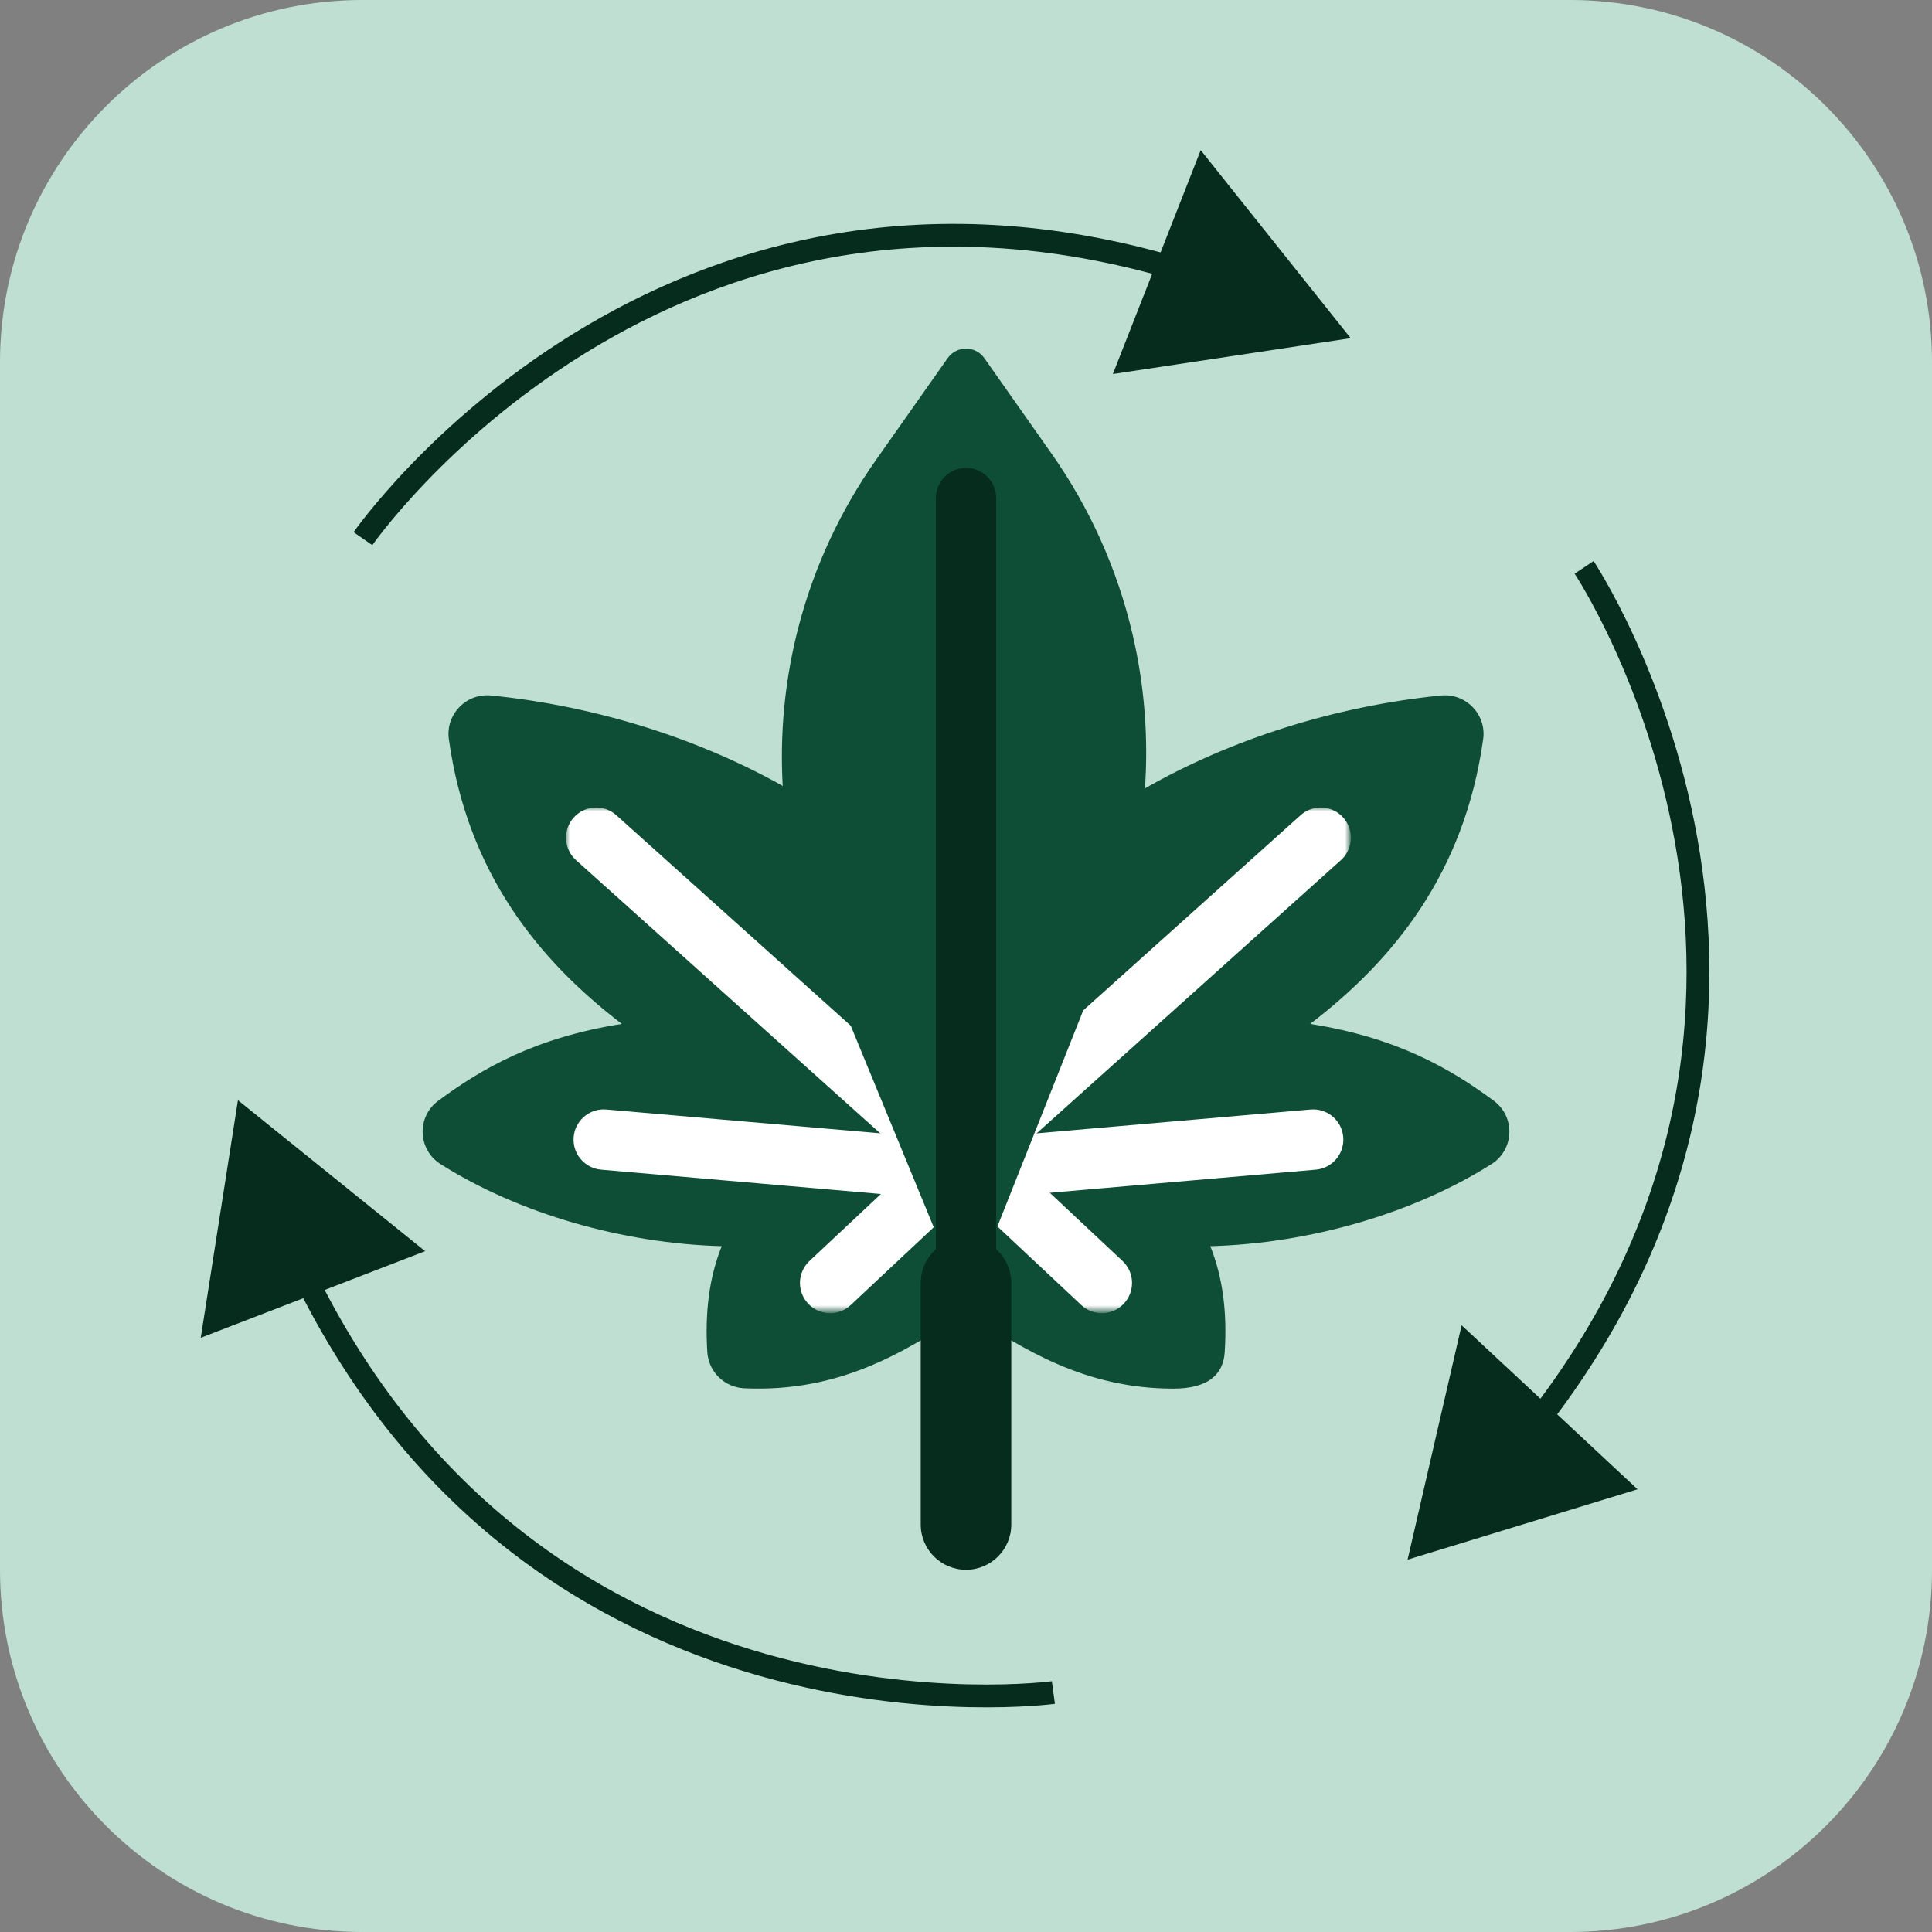
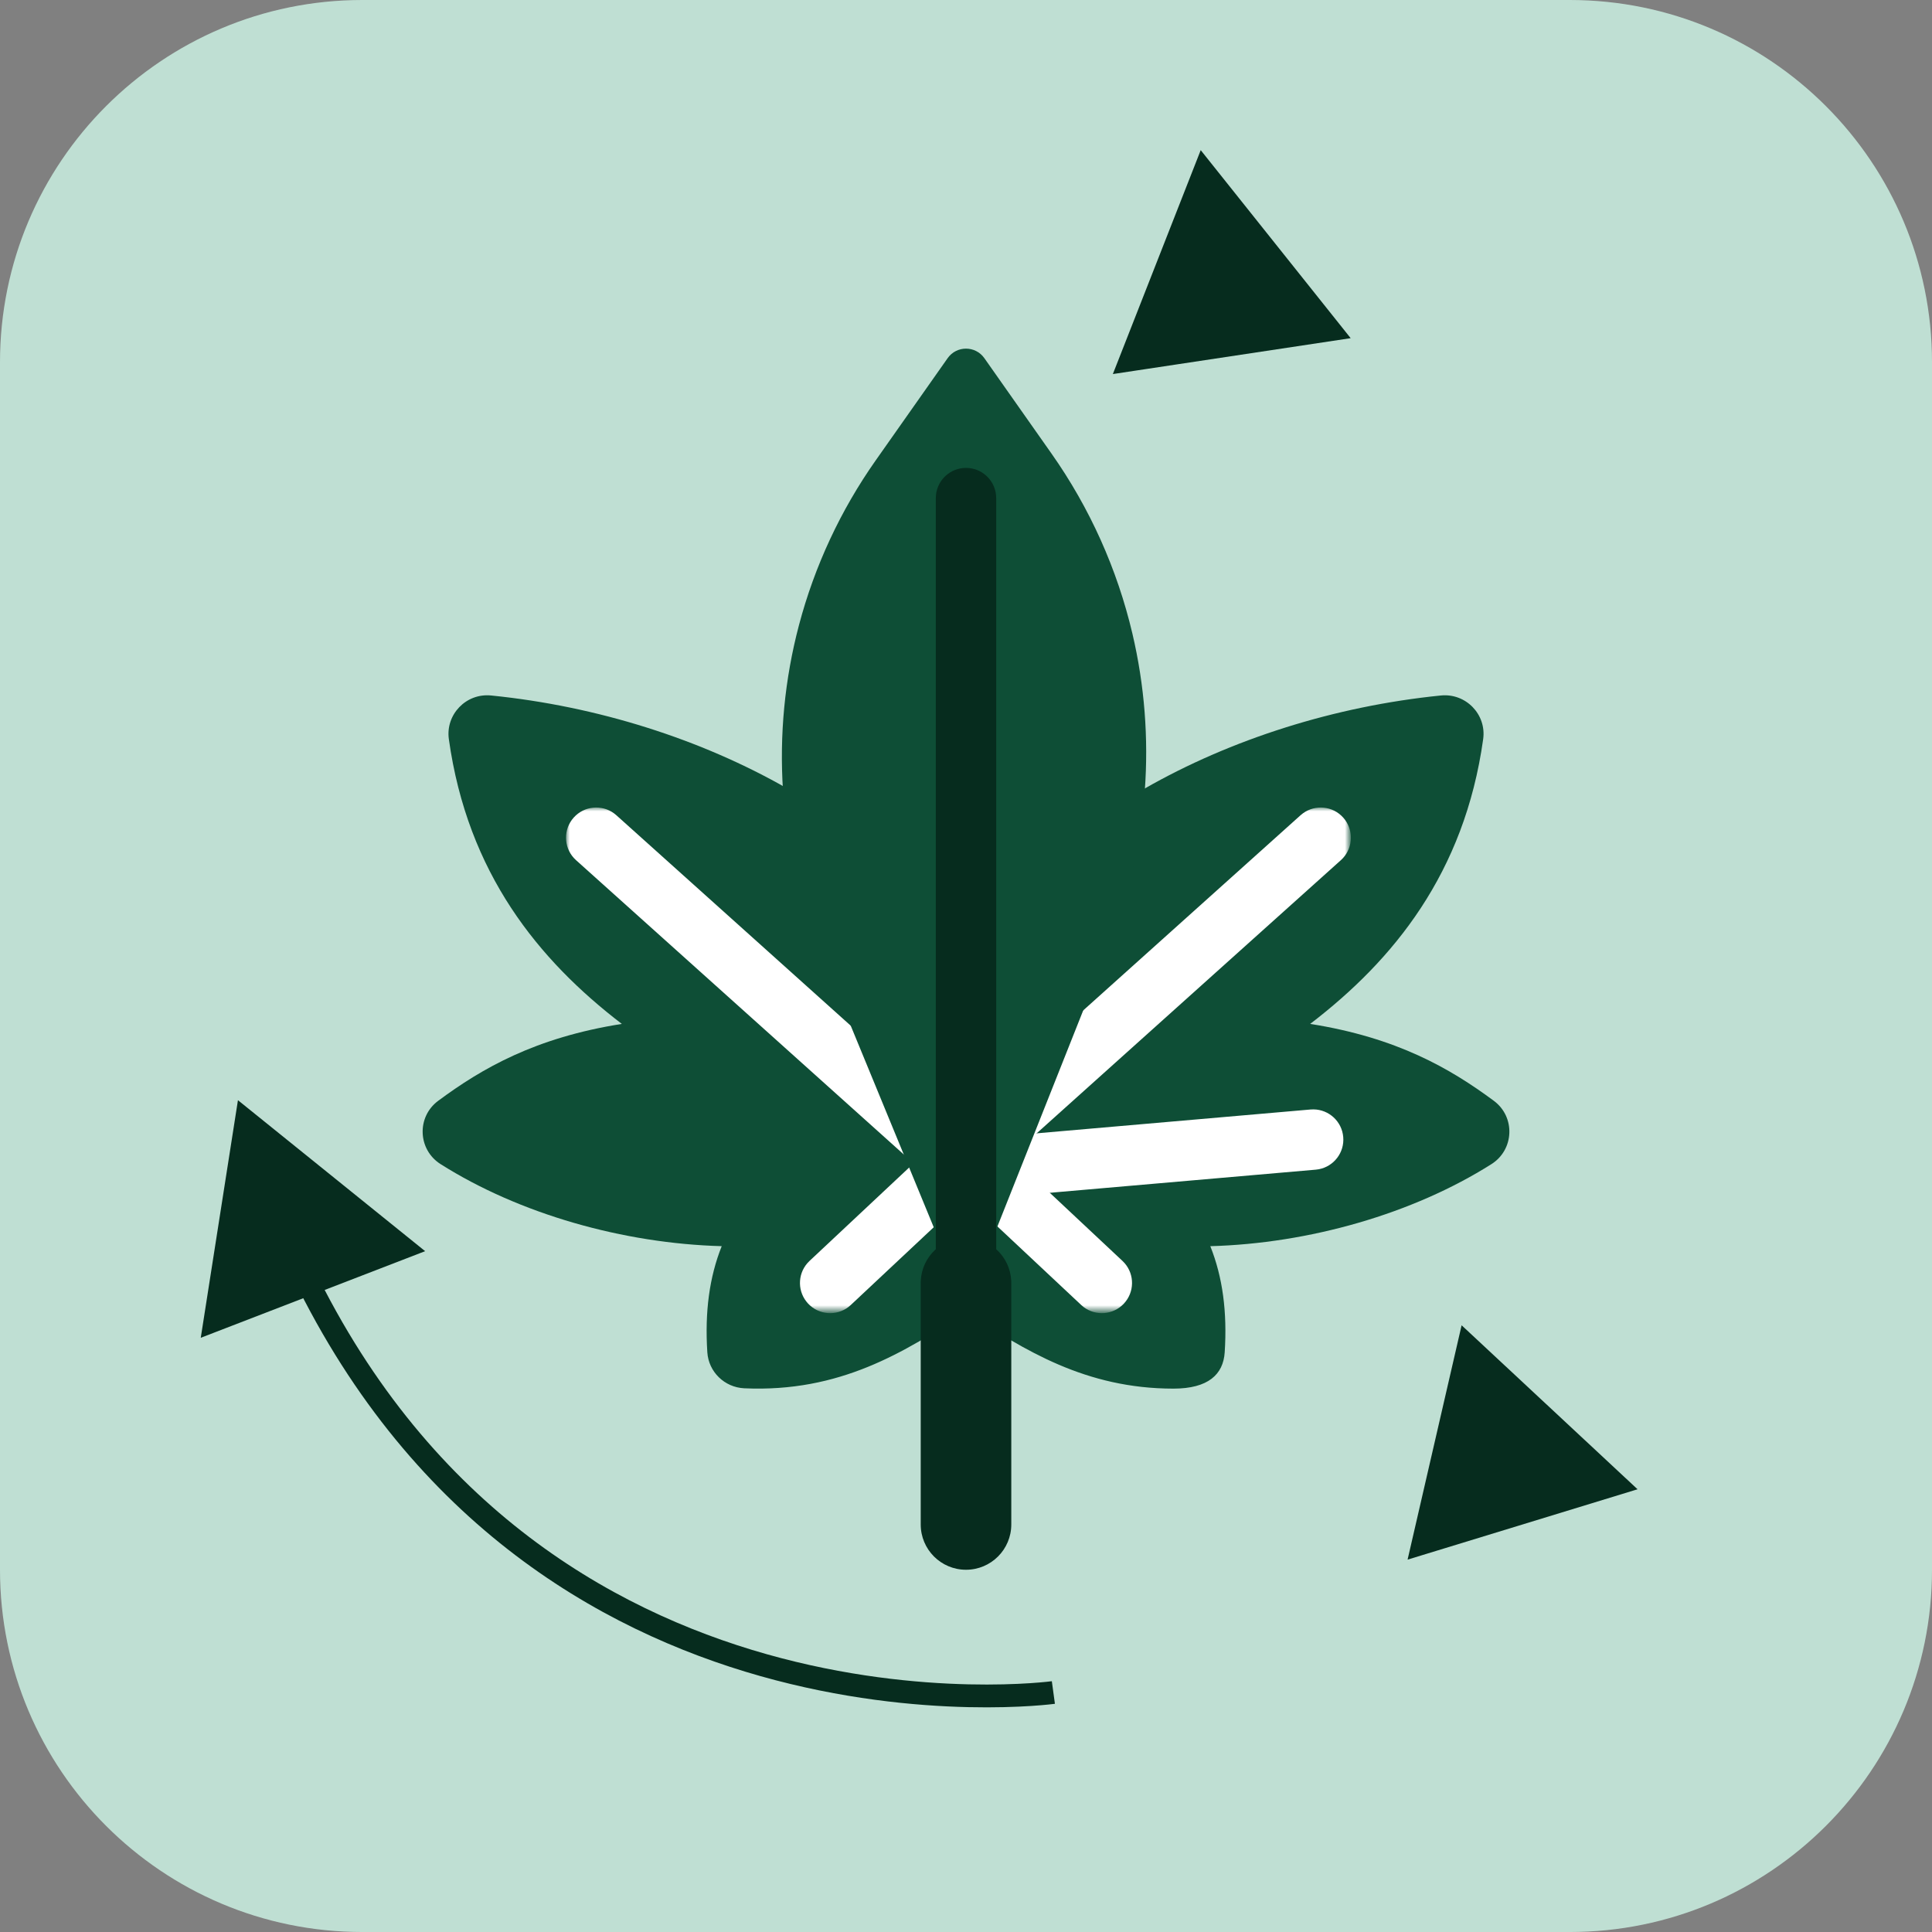
<svg xmlns="http://www.w3.org/2000/svg" xmlns:xlink="http://www.w3.org/1999/xlink" version="1.1" id="Layer_1" x="0px" y="0px" width="254.233px" height="254.233px" viewBox="0 0 254.233 254.233" style="enable-background:new 0 0 254.233 254.233;" xml:space="preserve">
  <rect x="0" y="0" width="254.233" height="254.233" fill="#808080" stroke="none" />
  <g>
    <g>
      <g>
        <g>
          <defs>
            <rect id="SVGID_1_" width="254.233" height="254.233" />
          </defs>
          <clipPath id="SVGID_00000037667075657016228420000011514520300693217424_">
            <use xlink:href="#SVGID_1_" style="overflow:visible;" />
          </clipPath>
          <g style="clip-path:url(#SVGID_00000037667075657016228420000011514520300693217424_);">
            <path style="opacity:0.75;fill:#D4FFEF;enable-background:new    ;" d="M47.669,0h158.896       c26.327,0,47.669,21.342,47.669,47.669v158.896c0,26.327-21.342,47.669-47.669,47.669H47.669       C21.342,254.233,0,232.891,0,206.564V47.669C0,21.342,21.342,0,47.669,0z" />
            <path style="fill:#0E4E36;" d="M196.572,144.855c-5.786-4.286-12.779-8.32-24.166-10.118       c10.954-8.382,20.301-19.816,22.766-37.48c0.449-3.257-2.294-6.072-5.577-5.736c-13.935,1.402-27.626,5.754-38.985,12.255       h-46.985c-11.359-6.501-25.05-10.853-38.985-12.255c-3.325-0.338-6.022,2.52-5.577,5.736       c2.465,17.663,11.812,29.098,22.764,37.48c-11.385,1.798-18.378,5.831-24.164,10.118c-2.868,2.129-2.685,6.433,0.31,8.33       c10.362,6.558,24.045,10.449,36.999,10.799c-1.629,4.072-2.236,8.666-1.895,13.967c0.167,2.572,2.258,4.612,4.856,4.735       c12.573,0.57,21.056-4.723,29.185-10.034c7.71,5.043,15.768,10.078,27.288,10.078c4.582,0,6.564-1.865,6.753-4.779       c0.342-5.301-0.266-9.895-1.895-13.965c12.954-0.352,26.641-4.243,36.999-10.801       C199.257,151.288,199.44,146.982,196.572,144.855z" />
            <defs>
              <filter id="Adobe_OpacityMaskFilter" filterUnits="userSpaceOnUse" x="74.483" y="106.261" width="103.281" height="66.539">
                <feColorMatrix type="matrix" values="1 0 0 0 0  0 1 0 0 0  0 0 1 0 0  0 0 0 1 0" />
              </filter>
            </defs>
            <mask maskUnits="userSpaceOnUse" x="74.483" y="106.261" width="103.281" height="66.539" id="mask7_2393_847_00000047744426997742535330000007064357049371519622_">
              <path style="fill:#062C1E;filter:url(#Adobe_OpacityMaskFilter);" d="M196.572,144.855        c-5.786-4.286-12.779-8.32-24.166-10.118c10.954-8.382,20.301-19.816,22.766-37.48c0.449-3.257-2.294-6.072-5.577-5.736        c-13.935,1.402-27.626,5.754-38.985,12.255h-46.985c-11.359-6.501-25.05-10.853-38.985-12.255        c-3.325-0.338-6.022,2.52-5.577,5.736c2.465,17.663,11.812,29.098,22.764,37.48c-11.385,1.798-18.378,5.831-24.164,10.118        c-2.868,2.129-2.685,6.433,0.31,8.33c10.362,6.558,24.045,10.449,36.999,10.799c-1.629,4.072-2.236,8.666-1.895,13.967        c0.167,2.572,2.258,4.612,4.856,4.735c12.573,0.57,21.056-4.723,29.185-10.034c7.71,5.043,15.768,10.078,27.288,10.078        c4.582,0,6.564-1.865,6.753-4.779c0.342-5.301-0.266-9.895-1.895-13.965c12.954-0.352,26.641-4.243,36.999-10.801        C199.257,151.288,199.44,146.982,196.572,144.855z" />
            </mask>
            <g style="mask:url(#mask7_2393_847_00000047744426997742535330000007064357049371519622_);">
              <path style="fill:#FFFFFF;" d="M129.77,150.975l-48.662-43.696l-0.316-0.256c-1.627-1.188-3.919-0.973-5.293,0.556        c-1.374,1.531-1.341,3.835,0.014,5.325l0.288,0.286l48.662,43.696l0.316,0.256c1.625,1.186,3.919,0.973,5.293-0.558        c1.374-1.529,1.343-3.833-0.012-5.323L129.77,150.975z" />
              <path style="fill:#FFFFFF;" d="M122.477,150.975l48.662-43.696l0.316-0.256c1.627-1.188,3.919-0.973,5.293,0.556        c1.374,1.531,1.341,3.835-0.014,5.325l-0.288,0.286l-48.662,43.696l-0.316,0.256c-1.625,1.186-3.919,0.973-5.293-0.558        c-1.374-1.529-1.343-3.833,0.012-5.323L122.477,150.975z" />
-               <path style="fill:#FFFFFF;" d="M129.087,154.274c0.179-2.048-1.231-3.869-3.21-4.246l-0.403-0.054l-45.681-3.974l-0.407-0.014        c-2.014,0.028-3.718,1.579-3.895,3.629c-0.179,2.048,1.231,3.869,3.21,4.245l0.401,0.056l45.684,3.972l0.407,0.016        C127.206,157.873,128.908,156.324,129.087,154.274z" />
              <path style="fill:#FFFFFF;" d="M128.028,151.213c-1.406-1.5-3.704-1.666-5.305-0.445l-0.31,0.264l-15.89,14.896l-0.282,0.294        c-1.323,1.517-1.305,3.819,0.101,5.321c1.406,1.5,3.704,1.666,5.305,0.445l0.31-0.264l15.89-14.896l0.282-0.294        C129.452,155.017,129.434,152.713,128.028,151.213z" />
              <path style="fill:#FFFFFF;" d="M126.205,151.213c1.406-1.5,3.704-1.666,5.305-0.445l0.31,0.264l15.89,14.896l0.282,0.294        c1.323,1.517,1.305,3.819-0.101,5.321c-1.406,1.5-3.704,1.666-5.305,0.445l-0.31-0.264l-15.89-14.896l-0.282-0.294        C124.781,155.017,124.799,152.713,126.205,151.213z" />
              <path style="fill:#FFFFFF;" d="M123.16,154.274c-0.179-2.048,1.231-3.869,3.21-4.246l0.403-0.054l45.681-3.974l0.407-0.014        c2.014,0.028,3.718,1.579,3.895,3.629c0.179,2.048-1.231,3.869-3.21,4.245l-0.401,0.056l-45.684,3.972l-0.407,0.016        C125.041,157.873,123.339,156.324,123.16,154.274z" />
            </g>
            <path style="fill:#0E4E36;" d="M107.989,125.357l19.127,46.449l18.889-47.573c5.158-12.992,6.209-27.253,3.007-40.86       c-2-8.497-5.609-16.531-10.632-23.669l-8.847-12.571c-1.178-1.674-3.657-1.674-4.834,0l-9.47,13.456       c-4.618,6.562-8.032,13.891-10.086,21.648C101.36,96.535,102.359,111.68,107.989,125.357z" />
            <path style="fill:#062C1E;" d="M123.144,65.544l0.022-0.405c0.203-2.004,1.893-3.567,3.951-3.567       c2.058,0,3.748,1.563,3.951,3.567l0.022,0.405v99.31c0,2.195-1.778,3.972-3.972,3.972c-2.195,0-3.972-1.778-3.972-3.972V65.544       z" />
            <path style="fill:#062C1E;" d="M121.158,168.827l0.008-0.306c0.159-3.148,2.763-5.653,5.951-5.653       c3.188,0,5.792,2.505,5.951,5.653l0.008,0.306v31.779c0,3.291-2.667,5.959-5.959,5.959s-5.959-2.667-5.959-5.959V168.827z" />
          </g>
        </g>
      </g>
    </g>
  </g>
  <g>
    <g>
      <g>
-         <path style="fill:none;stroke:#062C1E;stroke-width:3;stroke-miterlimit:10;" d="M47.763,70.882     c0,0,39.454-56.826,109.103-34.886" />
        <g>
          <polygon style="fill:#062C1E;stroke:#062C1E;stroke-miterlimit:10;" points="147.224,48.598 176.804,44.135 158.152,20.747           " />
        </g>
      </g>
    </g>
    <g>
      <g>
-         <path style="fill:none;stroke:#062C1E;stroke-width:3;stroke-miterlimit:10;" d="M208.453,74.66c0,0,38.351,57.576-7.65,114.289" />
        <g>
          <polygon style="fill:#062C1E;stroke:#062C1E;stroke-miterlimit:10;" points="192.627,175.351 185.907,204.501 214.513,195.749           " />
        </g>
      </g>
    </g>
    <g>
      <g>
        <path style="fill:none;stroke:#062C1E;stroke-width:3;stroke-miterlimit:10;" d="M138.614,222.718c0,0-68.546,9.34-99.461-56.816     " />
        <g>
          <polygon style="fill:#062C1E;stroke:#062C1E;stroke-miterlimit:10;" points="54.957,164.488 31.672,145.708 27.046,175.262           " />
        </g>
      </g>
    </g>
  </g>
</svg>